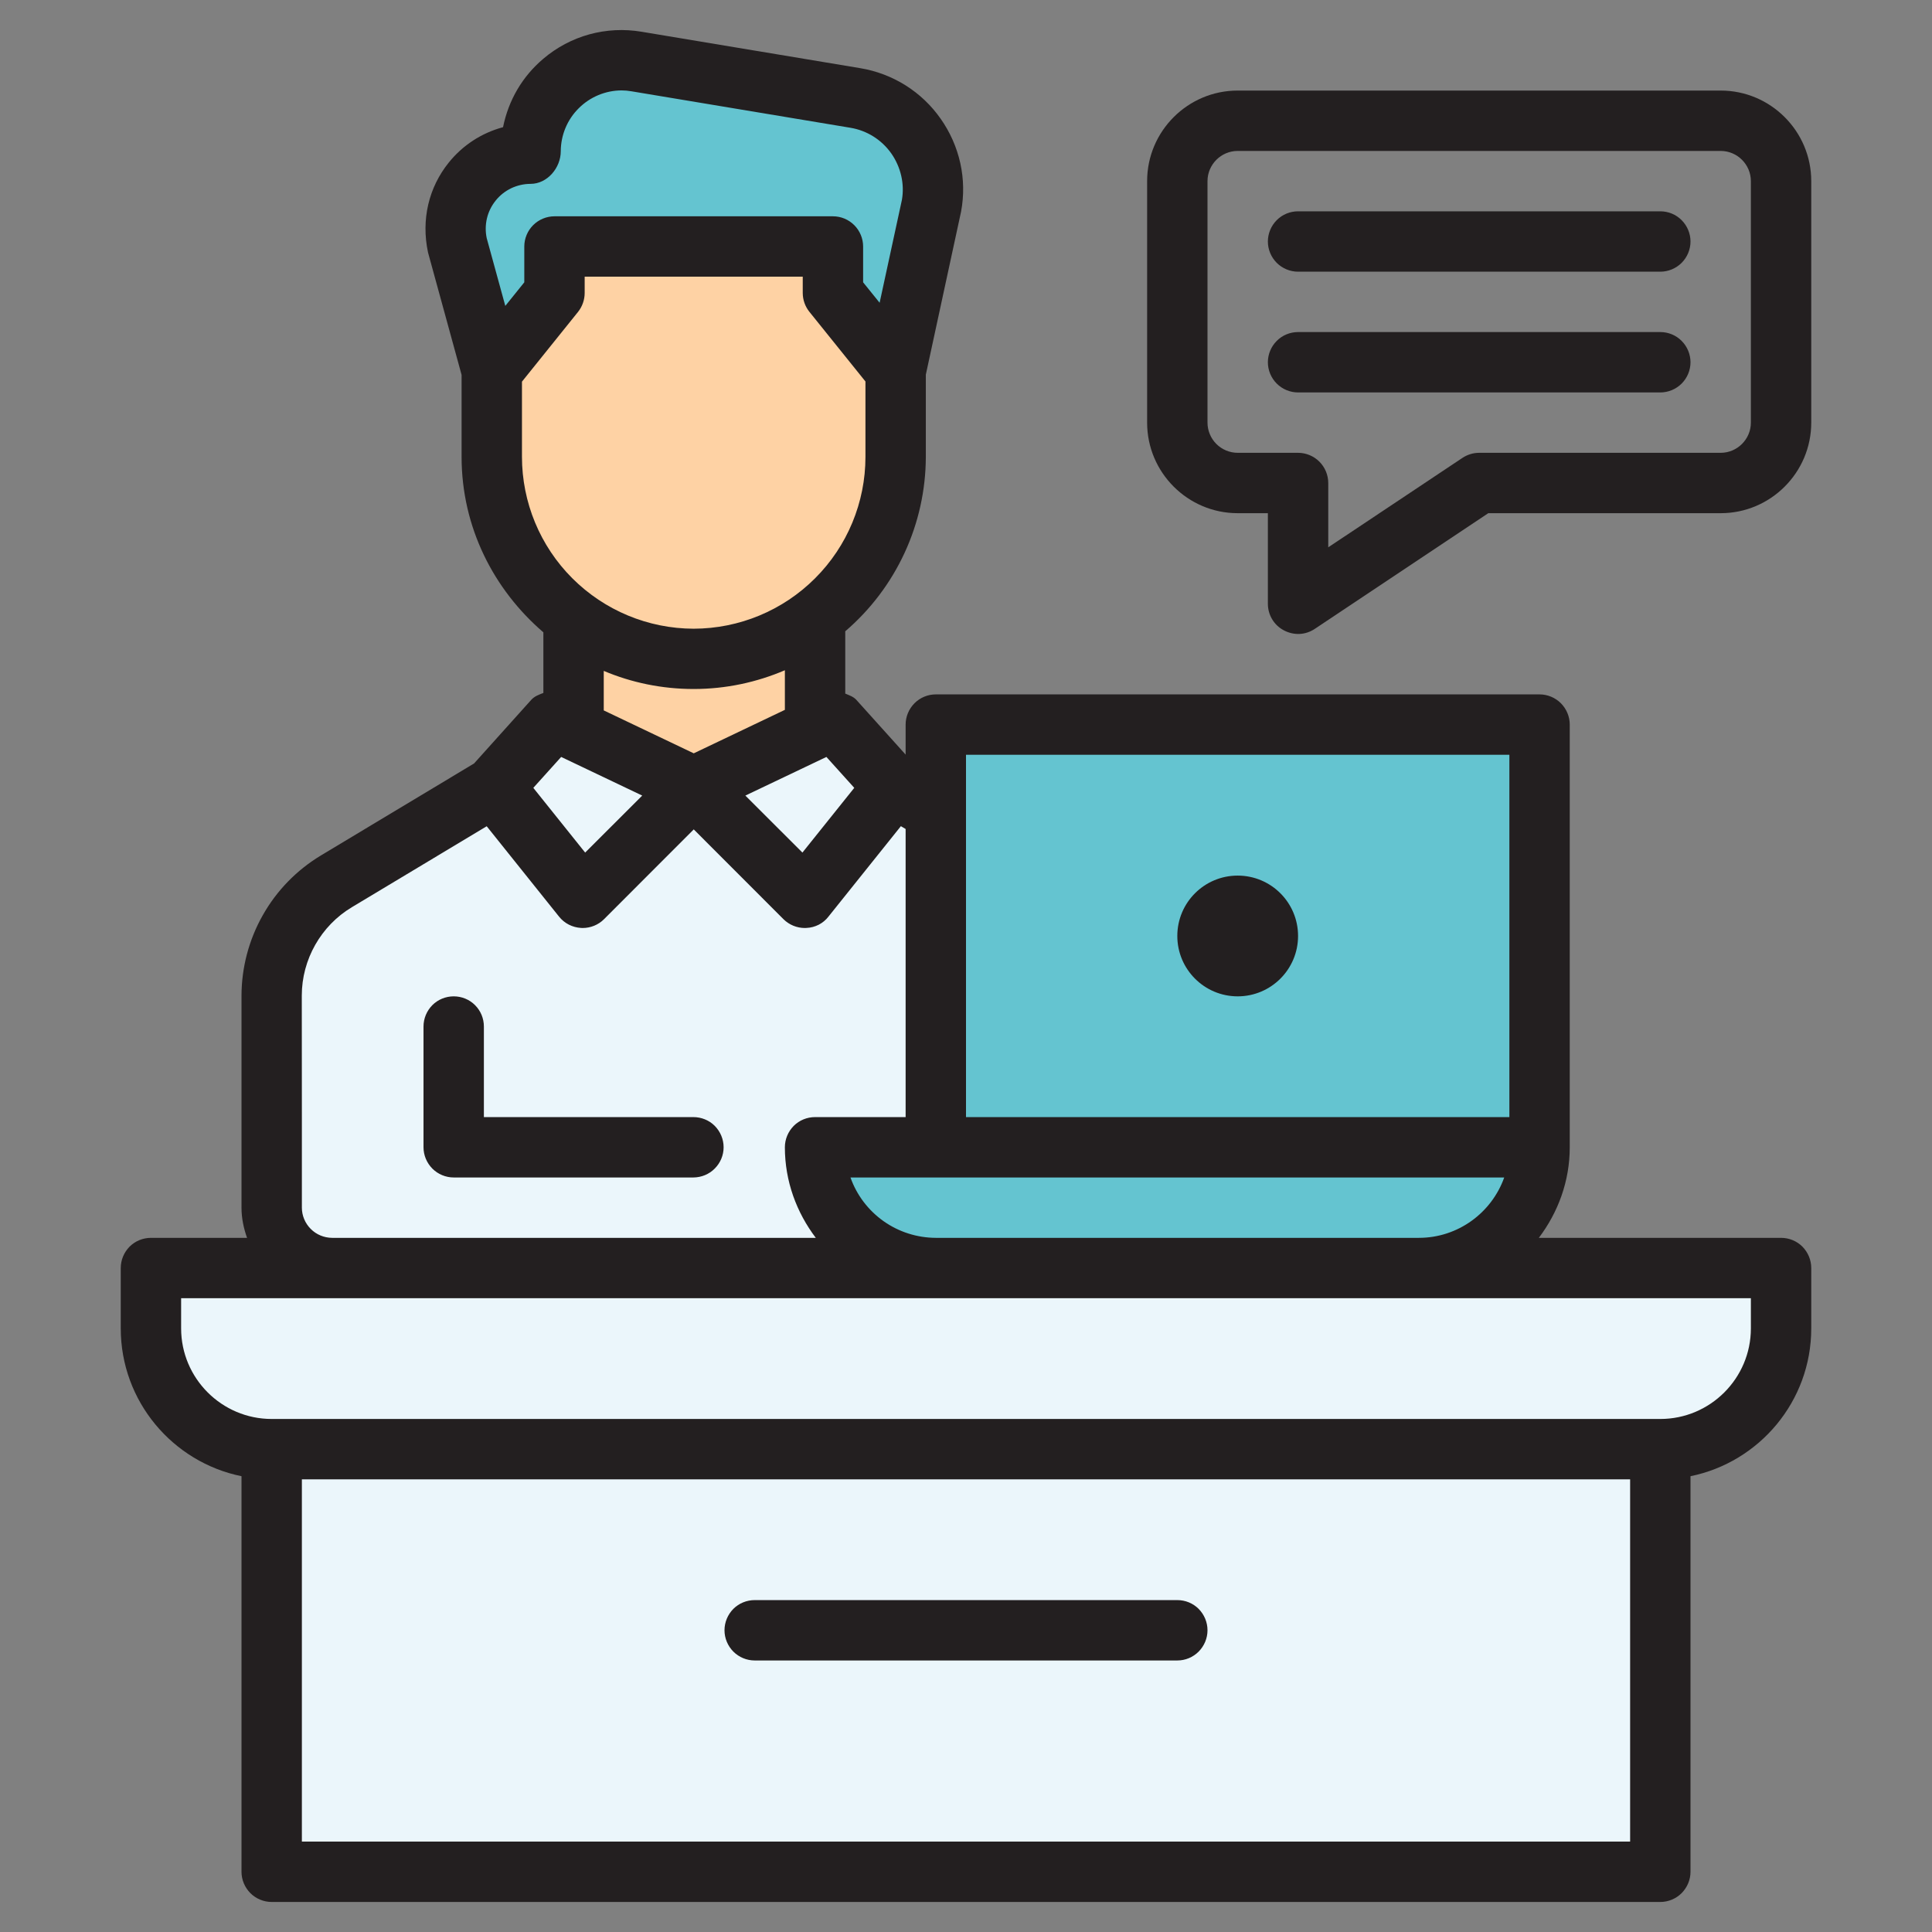
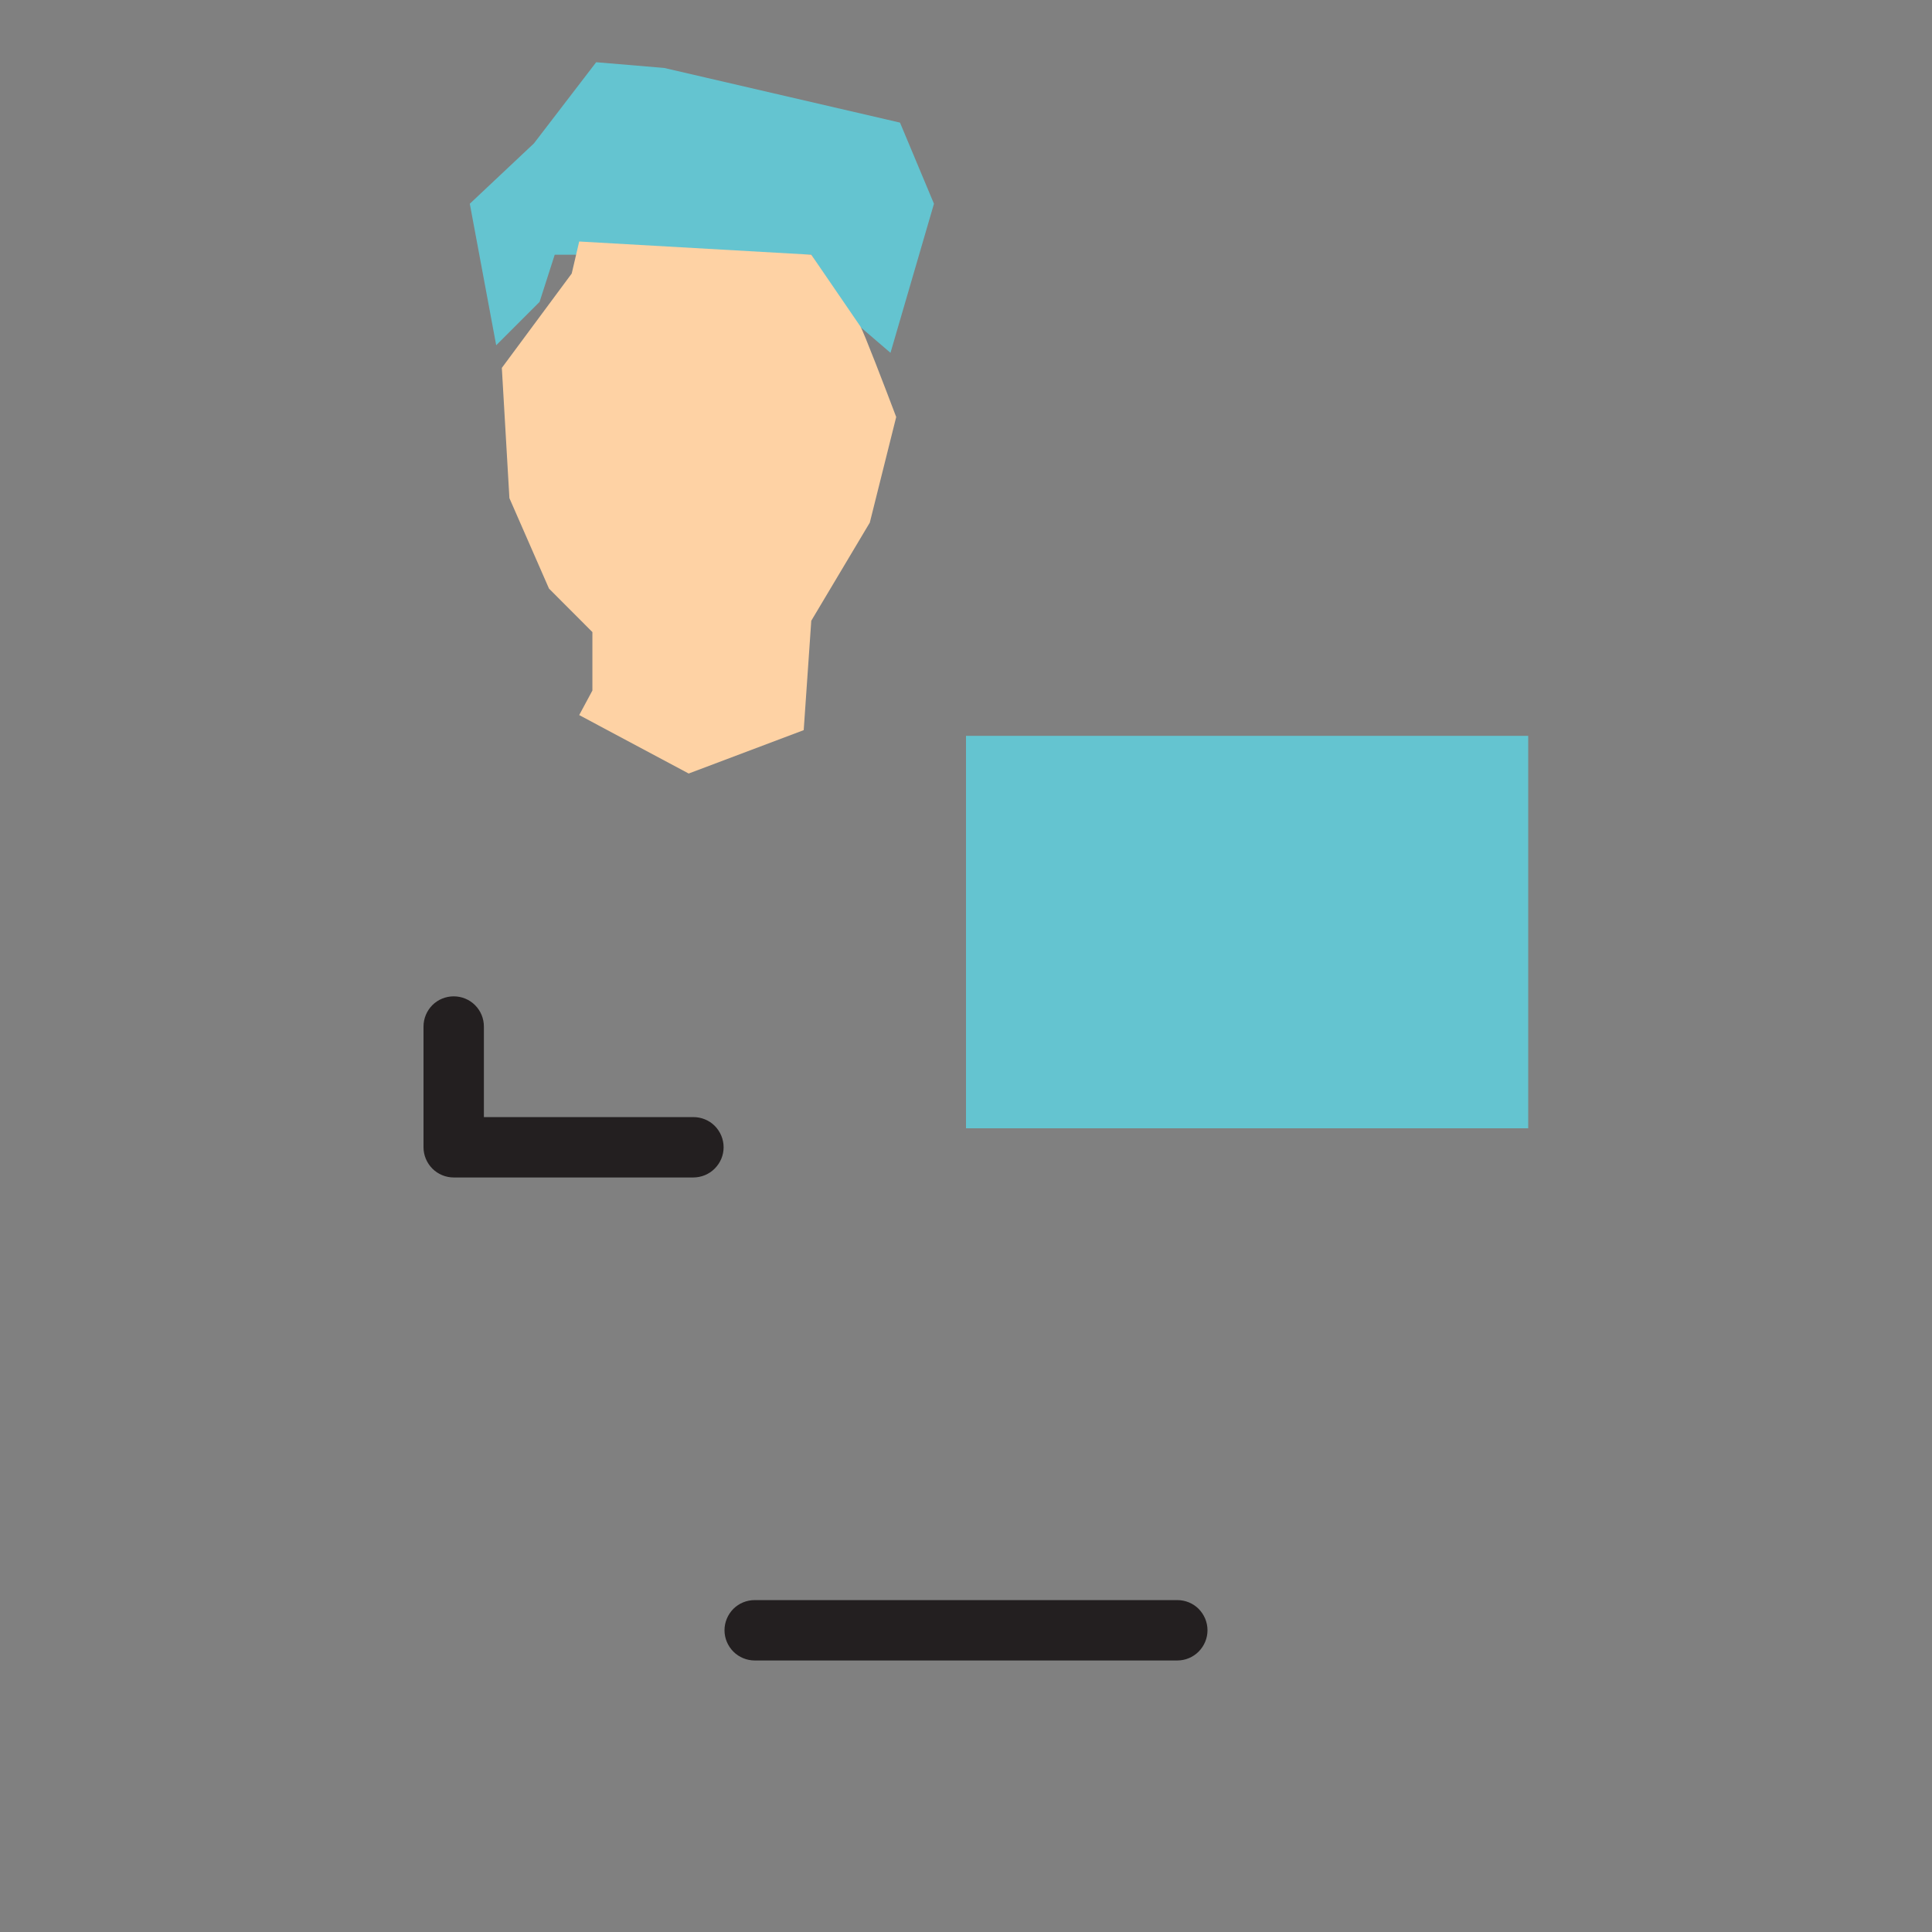
<svg xmlns="http://www.w3.org/2000/svg" width="24" height="24" viewBox="0 0 24 24" fill="none">
  <rect x="0" y="0" width="24" height="24" fill="#808080" stroke="none" />
-   <path d="M5.578 10.102L6.656 9.234L8.625 9.656L10.289 8.93L11.578 9.961V11.484L11.438 14.297H10.148L10.781 15.445L22.078 15.773V16.688L21.656 17.766L20.578 18.094L20.508 23.133H3.445L3.281 18.281L2.766 18.07L1.969 16.945V15.703L3.445 15.445L3.281 12.211L3.75 11.367L5.578 10.102Z" fill="#EBF6FB" />
  <rect x="12" y="9.141" width="6.984" height="4.875" fill="#64C4D0" />
-   <rect x="10.359" y="14.297" width="8.625" height="1.266" fill="#64C4D0" />
  <path d="M6.633 1.781L7.406 0.773L8.25 0.844L11.18 1.523L11.602 2.531L11.062 4.383L10.57 3.961L10.078 3.164H6.891L6.703 3.75L6.164 4.289L5.836 2.531L6.633 1.781Z" fill="#64C4D0" />
  <path d="M6.234 4.57L7.102 3.398L7.195 3L10.078 3.164C10.266 3.438 10.65 3.998 10.688 4.055C10.725 4.111 11 4.828 11.133 5.18L10.805 6.492L10.078 7.711L9.984 9.07L8.555 9.609L7.195 8.883L7.359 8.578V7.852L6.82 7.312L6.328 6.188L6.234 4.57Z" fill="#FED2A4" />
-   <path d="M15.375 12.377C15.789 12.377 16.125 12.041 16.125 11.627C16.125 11.212 15.789 10.877 15.375 10.877C14.961 10.877 14.625 11.212 14.625 11.627C14.625 12.041 14.961 12.377 15.375 12.377Z" fill="#231F20" />
  <path d="M8.989 14.252C8.989 14.152 8.949 14.057 8.879 13.986C8.809 13.916 8.713 13.877 8.614 13.877H6.011V12.752C6.011 12.652 5.972 12.557 5.901 12.486C5.831 12.416 5.736 12.377 5.636 12.377C5.537 12.377 5.441 12.416 5.371 12.486C5.301 12.557 5.261 12.652 5.261 12.752V14.252C5.261 14.351 5.301 14.446 5.371 14.517C5.441 14.587 5.537 14.627 5.636 14.627H8.614C8.714 14.626 8.809 14.587 8.879 14.516C8.949 14.446 8.989 14.351 8.989 14.252ZM9.375 20.627H14.625C14.725 20.627 14.82 20.587 14.89 20.517C14.96 20.446 15 20.351 15 20.252C15 20.152 14.96 20.057 14.89 19.986C14.82 19.916 14.725 19.877 14.625 19.877H9.375C9.276 19.877 9.18 19.916 9.11 19.986C9.04 20.057 9 20.152 9 20.252C9 20.351 9.04 20.446 9.11 20.517C9.18 20.587 9.276 20.627 9.375 20.627Z" fill="#231F20" />
-   <path d="M1.5 16.502C1.5 17.407 2.145 18.164 3 18.338V23.252C3 23.351 3.04 23.446 3.11 23.517C3.18 23.587 3.276 23.627 3.375 23.627H20.625C20.724 23.627 20.82 23.587 20.89 23.517C20.96 23.446 21 23.351 21 23.252V18.338C21.855 18.164 22.5 17.407 22.5 16.502V15.752C22.5 15.652 22.46 15.557 22.39 15.486C22.32 15.416 22.224 15.377 22.125 15.377H19.116C19.354 15.062 19.5 14.675 19.5 14.252V9.001C19.5 8.902 19.46 8.807 19.39 8.736C19.32 8.666 19.224 8.626 19.125 8.626H11.625C11.525 8.626 11.43 8.666 11.36 8.736C11.29 8.807 11.25 8.902 11.25 9.001V9.374L10.637 8.693C10.6 8.653 10.549 8.637 10.5 8.616V7.842C10.813 7.574 11.064 7.242 11.237 6.868C11.41 6.494 11.5 6.087 11.501 5.675V4.654L11.939 2.628C11.976 2.429 11.973 2.224 11.929 2.026C11.885 1.828 11.802 1.641 11.685 1.475C11.569 1.309 11.421 1.168 11.249 1.06C11.078 0.953 10.887 0.88 10.687 0.847L7.968 0.394C7.752 0.358 7.531 0.369 7.32 0.427C7.11 0.485 6.914 0.589 6.748 0.731C6.49 0.949 6.317 1.243 6.249 1.58C5.983 1.651 5.747 1.805 5.575 2.019C5.326 2.328 5.23 2.727 5.317 3.136L5.734 4.657V5.675C5.734 6.55 6.133 7.325 6.75 7.855V8.608C6.696 8.629 6.641 8.648 6.6 8.693L5.889 9.484L3.986 10.627C3.686 10.808 3.437 11.063 3.265 11.368C3.092 11.673 3.001 12.018 3 12.368V15.002C3 15.133 3.027 15.259 3.069 15.377H1.875C1.776 15.377 1.68 15.416 1.61 15.486C1.54 15.557 1.5 15.652 1.5 15.752V16.502ZM20.25 22.877H3.75V18.377H20.25V22.877ZM10.565 14.627H18.686C18.531 15.063 18.114 15.377 17.625 15.377H11.625C11.392 15.376 11.166 15.304 10.976 15.17C10.786 15.035 10.642 14.846 10.565 14.627ZM12 9.376H18.75V13.877H12V9.376ZM10.266 9.403L10.612 9.787L9.968 10.591L9.259 9.883L10.266 9.403ZM6.158 2.491C6.21 2.426 6.276 2.374 6.351 2.338C6.426 2.303 6.508 2.284 6.591 2.284C6.798 2.284 6.966 2.086 6.966 1.879C6.967 1.679 7.046 1.487 7.188 1.346C7.329 1.204 7.521 1.124 7.721 1.123C7.762 1.123 7.802 1.127 7.844 1.134L10.563 1.587C10.769 1.621 10.951 1.735 11.072 1.906C11.192 2.078 11.238 2.287 11.204 2.482L10.927 3.761L10.722 3.507V3.062C10.722 2.963 10.682 2.867 10.612 2.797C10.542 2.727 10.447 2.687 10.347 2.687H6.888C6.789 2.687 6.693 2.727 6.623 2.797C6.553 2.867 6.513 2.963 6.513 3.062V3.507L6.277 3.8L6.046 2.958C6.029 2.877 6.03 2.792 6.049 2.712C6.068 2.631 6.106 2.555 6.158 2.491ZM6.484 5.674V4.741L7.181 3.874C7.234 3.807 7.263 3.724 7.263 3.639V3.437H9.972V3.639C9.972 3.724 10.001 3.807 10.055 3.874L10.751 4.739V5.675C10.751 6.241 10.526 6.784 10.125 7.184C9.725 7.584 9.183 7.809 8.617 7.81C8.051 7.809 7.509 7.583 7.109 7.183C6.709 6.783 6.484 6.24 6.484 5.674ZM8.617 8.559C9.019 8.559 9.402 8.475 9.75 8.326V8.818L8.618 9.358L7.5 8.825V8.334C7.843 8.479 8.221 8.559 8.617 8.559ZM6.971 9.403L7.978 9.883L7.269 10.591L6.625 9.787L6.971 9.403ZM3.75 15.002V13.875L3.749 12.367C3.749 11.92 3.987 11.499 4.372 11.269L6.046 10.264L6.945 11.387C6.978 11.428 7.019 11.462 7.066 11.486C7.113 11.51 7.165 11.524 7.217 11.527L7.237 11.528C7.337 11.528 7.433 11.489 7.503 11.419L8.618 10.303L9.733 11.419C9.804 11.489 9.899 11.528 9.999 11.528L10.019 11.527C10.072 11.525 10.123 11.511 10.171 11.487C10.217 11.463 10.259 11.429 10.291 11.387L11.191 10.263L11.25 10.298V13.877H10.125C10.025 13.877 9.93 13.916 9.86 13.986C9.79 14.057 9.75 14.152 9.75 14.252C9.75 14.675 9.896 15.062 10.134 15.377H4.125C4.026 15.376 3.93 15.337 3.86 15.266C3.79 15.196 3.75 15.101 3.75 15.002ZM2.25 16.127H21.75V16.502C21.75 17.122 21.245 17.627 20.625 17.627H3.375C2.755 17.627 2.25 17.122 2.25 16.502V16.127ZM16.125 3.375H20.625C20.724 3.375 20.82 3.335 20.89 3.265C20.96 3.195 21 3.099 21 3C21 2.901 20.96 2.805 20.89 2.735C20.82 2.664 20.724 2.625 20.625 2.625H16.125C16.026 2.625 15.93 2.664 15.86 2.735C15.79 2.805 15.75 2.901 15.75 3C15.75 3.099 15.79 3.195 15.86 3.265C15.93 3.335 16.026 3.375 16.125 3.375ZM20.625 4.875C20.724 4.875 20.82 4.835 20.89 4.765C20.96 4.695 21 4.599 21 4.5C21 4.401 20.96 4.305 20.89 4.235C20.82 4.164 20.724 4.125 20.625 4.125H16.125C16.026 4.125 15.93 4.164 15.86 4.235C15.79 4.305 15.75 4.401 15.75 4.5C15.75 4.599 15.79 4.695 15.86 4.765C15.93 4.835 16.026 4.875 16.125 4.875H20.625Z" fill="#231F20" />
-   <path d="M15.948 7.83C16.008 7.862 16.075 7.878 16.143 7.875C16.211 7.872 16.276 7.85 16.333 7.812L18.488 6.375H21.375C21.995 6.375 22.5 5.87 22.5 5.25V2.25C22.5 1.63 21.995 1.125 21.375 1.125H15.375C14.755 1.125 14.25 1.63 14.25 2.25V5.25C14.25 5.87 14.755 6.375 15.375 6.375H15.75V7.5C15.75 7.639 15.826 7.766 15.948 7.83ZM15.375 5.625C15.276 5.625 15.18 5.585 15.11 5.515C15.04 5.445 15 5.349 15 5.25V2.25C15 2.044 15.169 1.875 15.375 1.875H21.375C21.581 1.875 21.75 2.044 21.75 2.25V5.25C21.75 5.456 21.581 5.625 21.375 5.625H18.375C18.301 5.625 18.229 5.647 18.167 5.688L16.5 6.799V6C16.5 5.901 16.46 5.805 16.39 5.735C16.32 5.665 16.224 5.625 16.125 5.625H15.375Z" fill="#231F20" />
</svg>